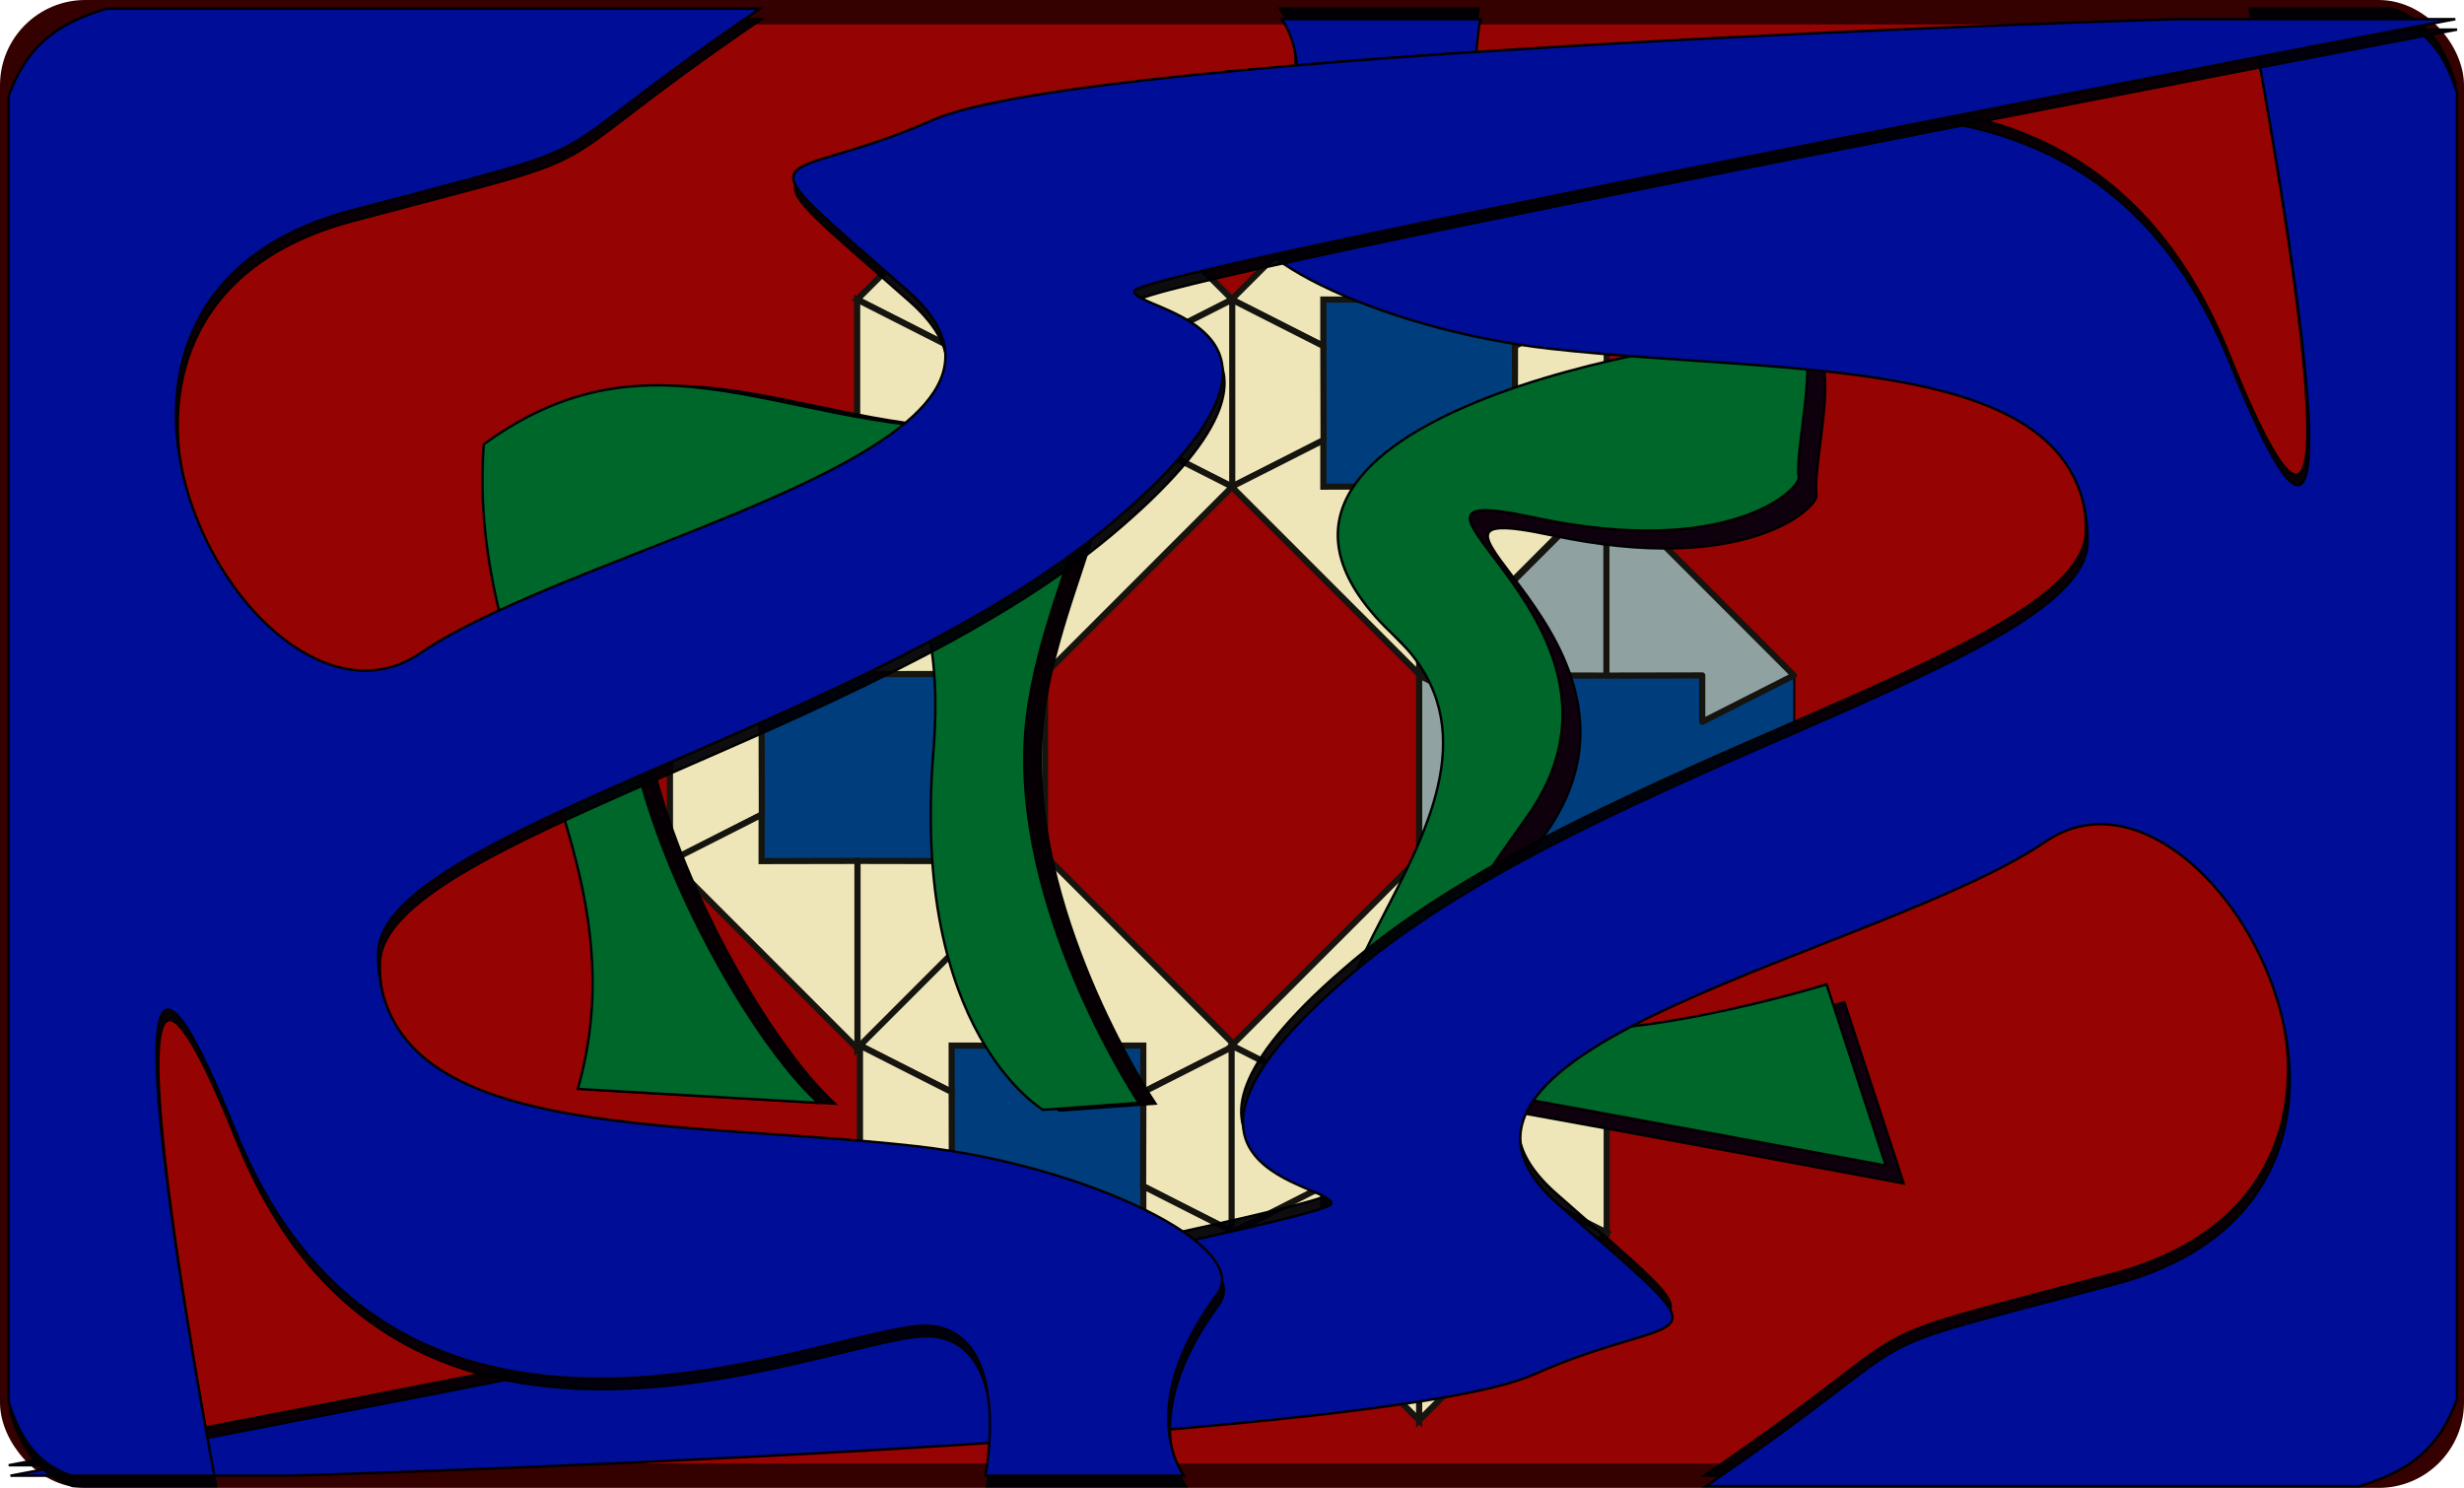
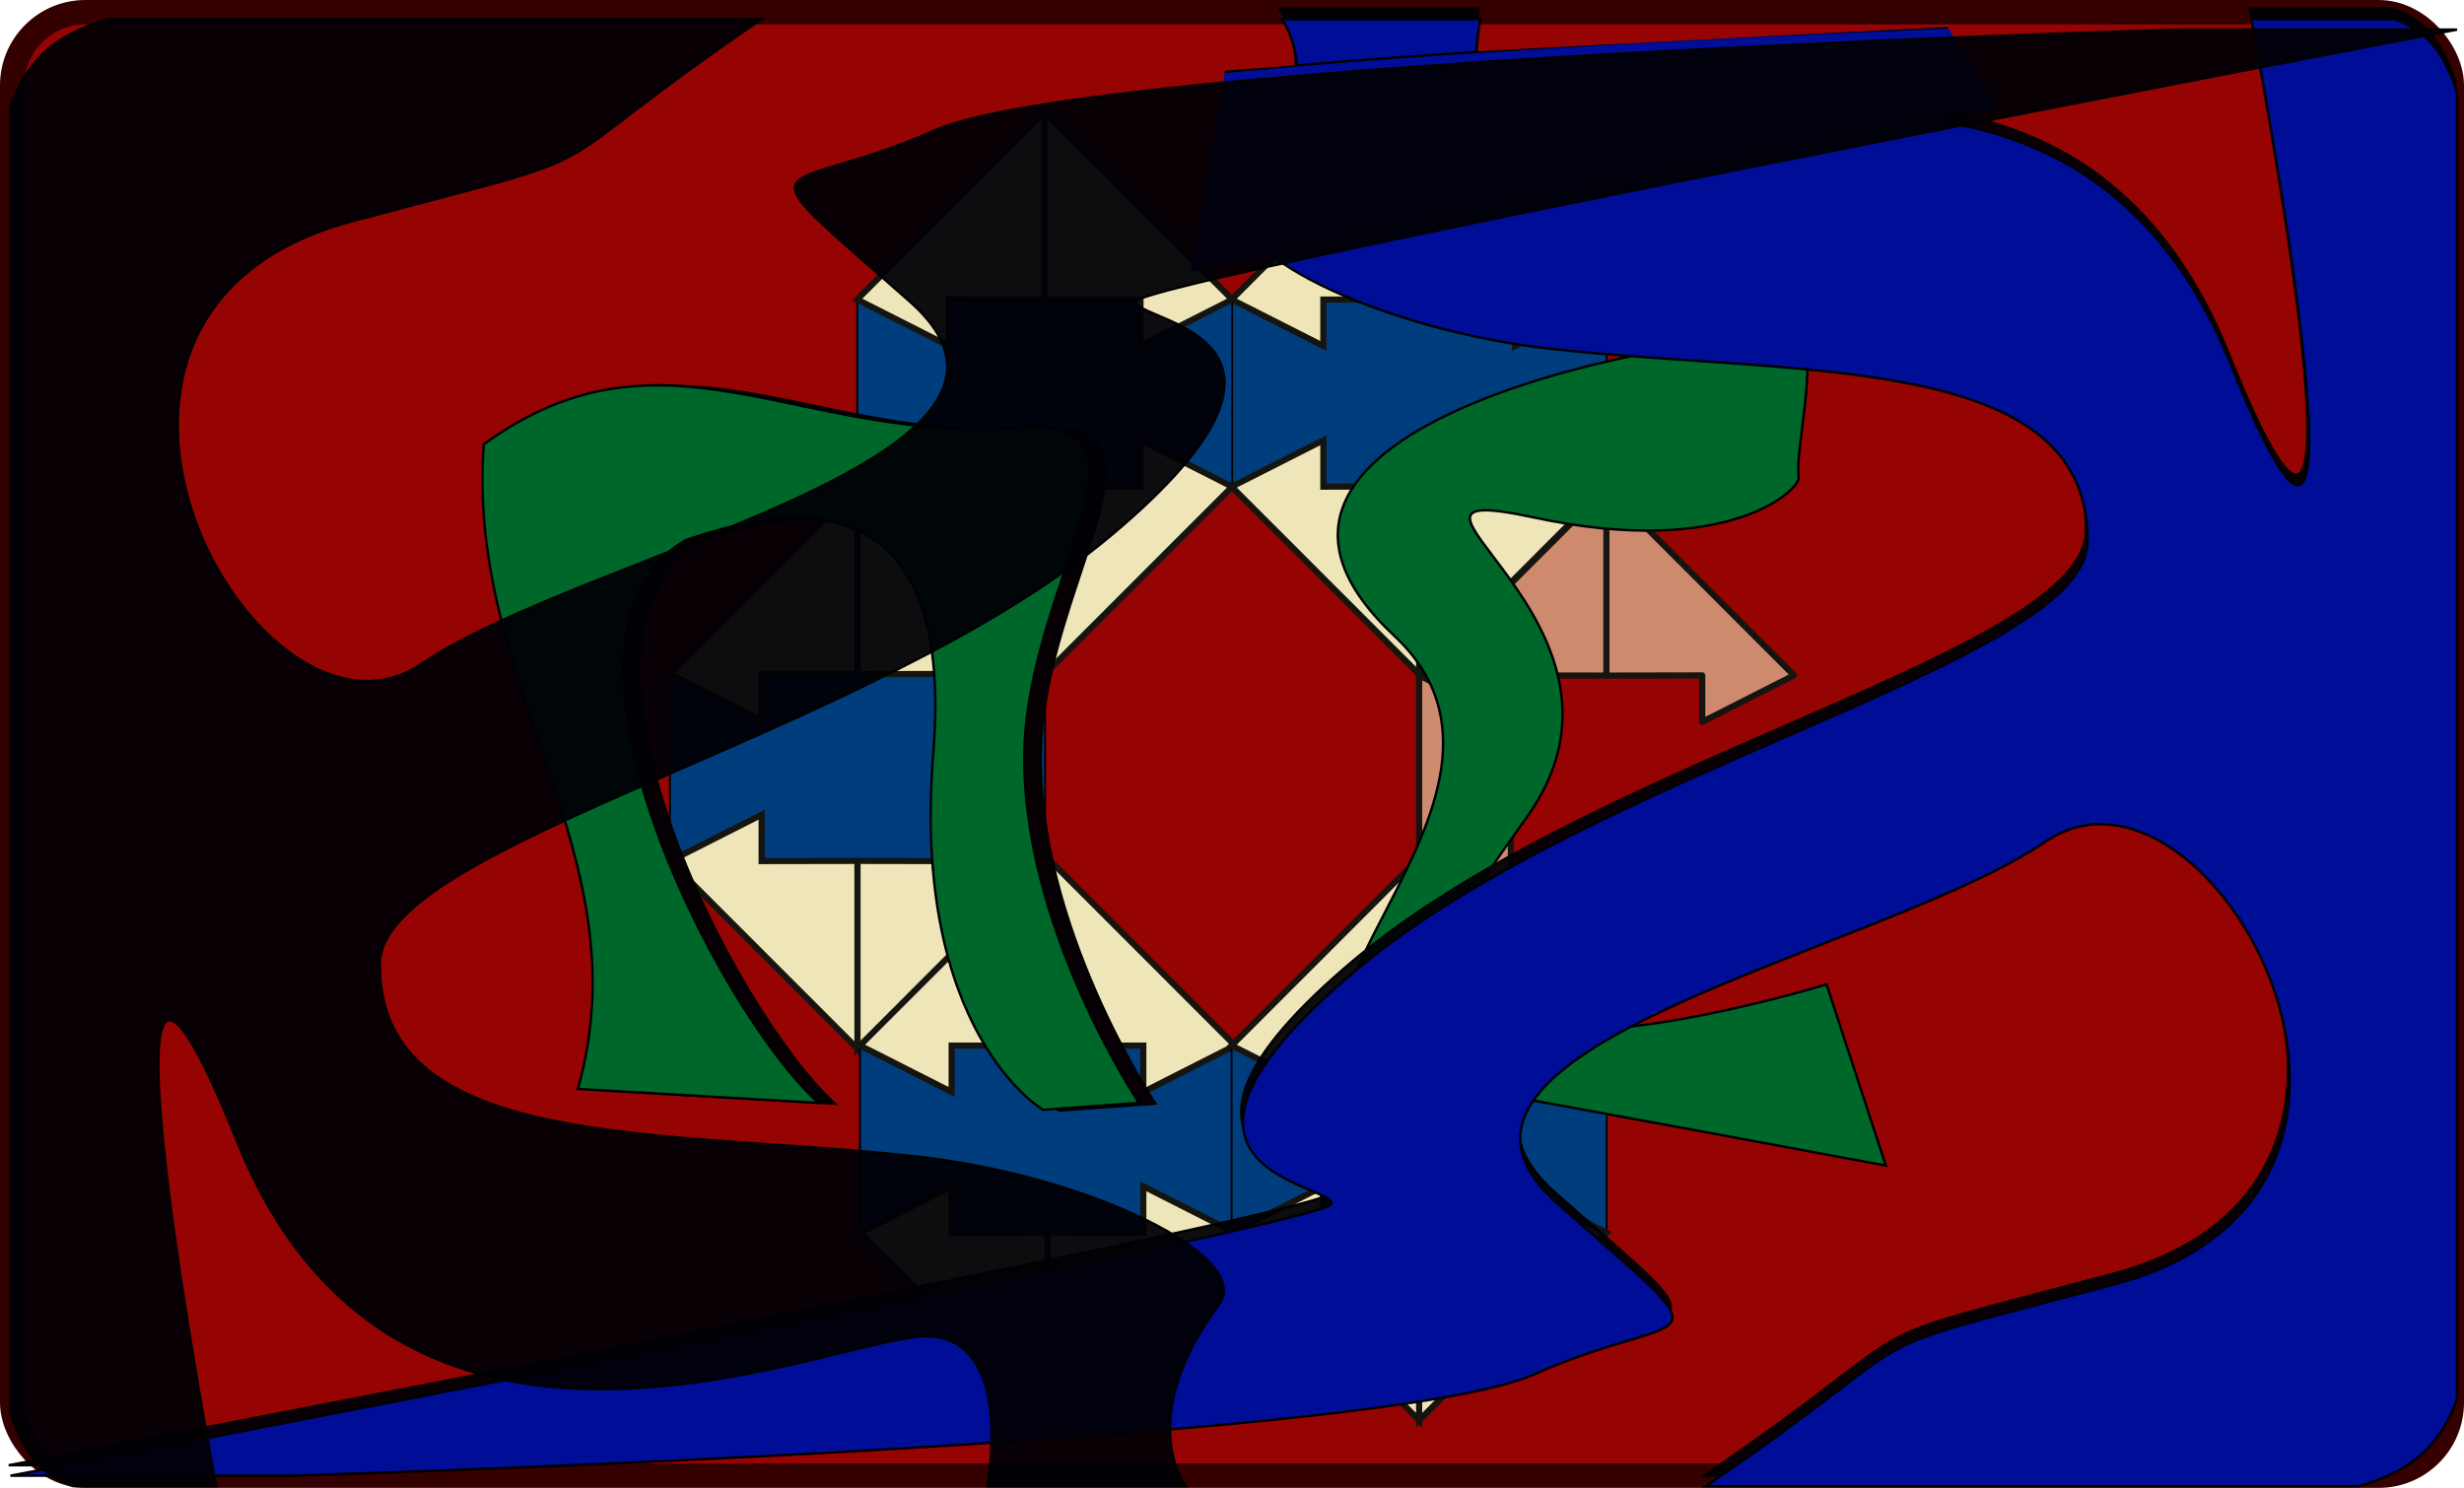
<svg xmlns="http://www.w3.org/2000/svg" xmlns:ns1="http://sodipodi.sourceforge.net/DTD/sodipodi-0.dtd" xmlns:ns2="http://www.inkscape.org/namespaces/inkscape" xmlns:xlink="http://www.w3.org/1999/xlink" width="1010" height="610" id="svg7032" ns1:version="0.32" ns2:version="0.46" ns1:docname="knock.svg" ns2:output_extension="org.inkscape.output.svg.inkscape" version="1.0">
  <defs id="defs7034">
    <ns2:perspective ns1:type="inkscape:persp3d" ns2:vp_x="0 : 526.18109 : 1" ns2:vp_y="0 : 1000 : 0" ns2:vp_z="744.09448 : 526.18109 : 1" ns2:persp3d-origin="372.04724 : 350.78739 : 1" id="perspective7040" />
    <filter ns2:collect="always" id="filter13536">
      <feGaussianBlur ns2:collect="always" stdDeviation="12.047" id="feGaussianBlur13538" />
    </filter>
    <clipPath clipPathUnits="userSpaceOnUse" id="clipPath13579">
      <path style="fill:none;fill-rule:evenodd;stroke:#000000;stroke-width:1px;stroke-linecap:butt;stroke-linejoin:miter;stroke-opacity:1;display:inline" d="M 531.786,26.786 L 502.143,28.929 L 487.857,111.429 L 522.857,103.929 C 526.588,110.303 532.732,113.46 539.286,116.071 L 822.5,55.714 L 794.286,48.929 L 819.286,43.75 L 798.214,11.071 L 604.643,21.071 L 606.429,9.821 L 525,7.5 C 529.27,13.69 531.321,20.12 531.786,26.786 z" id="path13581" ns1:nodetypes="ccccccccccccc" />
    </clipPath>
    <filter ns2:collect="always" id="filter13593">
      <feGaussianBlur ns2:collect="always" stdDeviation="4.261" id="feGaussianBlur13595" />
    </filter>
    <filter ns2:collect="always" id="filter13611">
      <feGaussianBlur ns2:collect="always" stdDeviation="2.837" id="feGaussianBlur13613" />
    </filter>
  </defs>
  <ns1:namedview id="base" pagecolor="#ffffff" bordercolor="#666666" borderopacity="1.0" gridtolerance="10000" guidetolerance="10" objecttolerance="10" ns2:pageopacity="0.0" ns2:pageshadow="2" ns2:zoom="0.49497475" ns2:cx="506.25958" ns2:cy="467.83583" ns2:document-units="px" ns2:current-layer="layer6" showgrid="false" ns2:window-width="1440" ns2:window-height="829" ns2:window-x="0" ns2:window-y="25" showguides="true" ns2:guide-bbox="true" />
  <g ns2:label="Screen" ns2:groupmode="layer" id="layer1" transform="translate(-117.857,-278.791)">
    <rect style="opacity:1;fill:#960303;fill-opacity:1;fill-rule:nonzero;stroke:#340000;stroke-width:10;stroke-linecap:round;stroke-linejoin:round;marker:none;marker-start:none;marker-mid:none;marker-end:none;stroke-miterlimit:4;stroke-dasharray:none;stroke-dashoffset:0;stroke-opacity:1;visibility:visible;display:inline;overflow:visible;enable-background:accumulate" id="rect7042" width="1000" height="600" x="122.857" y="283.791" rx="30" ry="30" />
  </g>
  <g ns2:groupmode="layer" id="layer4" ns2:label="O">
    <g id="g3767" transform="matrix(2.291,0,0,2.291,146.626,-9.752)">
      <g id="g3585">
        <path style="fill:#003d7d;fill-opacity:1;fill-rule:evenodd;stroke:#000000;stroke-width:0.336px;stroke-linecap:butt;stroke-linejoin:miter;stroke-opacity:1" d="M 189.917,24.298 L 156.362,57.853 L 156.362,91.407 L 189.917,124.962 L 223.472,91.407 L 223.472,57.853 L 189.917,24.298 z" id="path3326" ns1:nodetypes="ccccccc" />
        <g id="g3554" style="fill:#f3e9bb;fill-opacity:0.979;stroke:#15140f;stroke-width:1.1;stroke-miterlimit:4;stroke-dasharray:none;stroke-opacity:1">
          <g id="g3546" style="fill:#f3e9bb;fill-opacity:0.979;stroke:#15140f;stroke-width:1.1;stroke-miterlimit:4;stroke-dasharray:none;stroke-opacity:1">
            <path style="fill:#f3e9bb;fill-opacity:0.979;fill-rule:evenodd;stroke:#15140f;stroke-width:1.1;stroke-linecap:butt;stroke-linejoin:miter;stroke-miterlimit:4;stroke-dasharray:none;stroke-opacity:1" d="M 156.362,57.853 L 172.768,66.17 L 172.768,57.862 L 189.913,57.893 L 189.913,24.287 L 156.362,57.853 z" id="path3328" ns1:nodetypes="cccccc" />
            <use x="0" y="0" xlink:href="#path3328" id="use3534" transform="matrix(-1,0,0,1,379.823,0)" width="744.094" height="1052.362" style="fill:#f3e9bb;fill-opacity:0.979;stroke:#15140f;stroke-width:1.1;stroke-miterlimit:4;stroke-dasharray:none;stroke-opacity:1" />
          </g>
          <g id="g3542" style="fill:#f3e9bb;fill-opacity:0.979;stroke:#15140f;stroke-width:1.1;stroke-miterlimit:4;stroke-dasharray:none;stroke-opacity:1">
-             <path style="fill:#f3e9bb;fill-opacity:0.979;fill-rule:evenodd;stroke:#15140f;stroke-width:1.1;stroke-linecap:butt;stroke-linejoin:miter;stroke-miterlimit:4;stroke-dasharray:none;stroke-opacity:1" d="M 156.362,91.407 L 172.808,83.027 L 172.768,66.179 L 156.362,57.853 L 156.362,91.407 z" id="path3330" ns1:nodetypes="ccccc" />
            <use x="0" y="0" xlink:href="#path3330" id="use3536" transform="matrix(-1,0,0,1,379.833,0)" width="744.094" height="1052.362" style="fill:#f3e9bb;fill-opacity:0.979;stroke:#15140f;stroke-width:1.1;stroke-miterlimit:4;stroke-dasharray:none;stroke-opacity:1" />
          </g>
          <g id="g3550" style="fill:#f3e9bb;fill-opacity:0.979;stroke:#15140f;stroke-width:1.1;stroke-miterlimit:4;stroke-dasharray:none;stroke-opacity:1">
            <use x="0" y="0" xlink:href="#path3328" id="use3538" transform="matrix(-1,0,0,-1,379.823,149.207)" width="744.094" height="1052.362" style="fill:#f3e9bb;fill-opacity:0.979;stroke:#15140f;stroke-width:1.1;stroke-miterlimit:4;stroke-dasharray:none;stroke-opacity:1" />
            <use x="0" y="0" xlink:href="#use3534" id="use3540" transform="matrix(-1,0,0,-1,379.823,149.207)" width="744.094" height="1052.362" style="fill:#f3e9bb;fill-opacity:0.979;stroke:#15140f;stroke-width:1.1;stroke-miterlimit:4;stroke-dasharray:none;stroke-opacity:1" />
          </g>
        </g>
      </g>
      <use height="1052.362" width="744.094" transform="translate(-67,0)" id="use3598" xlink:href="#g3585" y="0" x="0" />
      <use height="1052.362" width="744.094" transform="translate(-33.5,67)" id="use3620" xlink:href="#use3598" y="0" x="0" />
      <use height="1052.362" width="744.094" transform="translate(34,66.5)" id="use3622" xlink:href="#use3620" y="0" x="0" />
      <use height="1052.362" width="744.094" transform="translate(66.496,0)" id="use3624" xlink:href="#use3622" y="0" x="0" />
-       <path ns1:nodetypes="ccccccc" id="path3628" d="M 223.468,91.557 L 189.913,125.111 L 189.913,158.666 L 223.468,192.221 L 257.023,158.666 L 257.023,125.111 L 223.468,91.557 z" style="fill:#003d7d;fill-opacity:1;fill-rule:evenodd;stroke:#000000;stroke-width:0.336px;stroke-linecap:butt;stroke-linejoin:miter;stroke-opacity:1" />
      <path ns1:nodetypes="cccccc" id="path3634" d="M 189.913,125.111 L 206.319,133.429 L 206.319,125.121 L 223.465,125.152 L 223.465,91.545 L 189.913,125.111 z" style="fill:#f3e9bb;fill-opacity:0.588;fill-rule:evenodd;stroke:#15140f;stroke-width:1.1;stroke-linecap:round;stroke-linejoin:round;stroke-miterlimit:4;stroke-dasharray:none;stroke-opacity:1" />
      <g transform="translate(33.551,67.259)" id="g3638" style="fill:#f3e9bb;fill-opacity:0.592;stroke:#15140f;stroke-width:1.1;stroke-miterlimit:4;stroke-dasharray:none;stroke-opacity:1">
        <path style="fill:#f3e9bb;fill-opacity:0.592;fill-rule:evenodd;stroke:#15140f;stroke-width:1.1;stroke-linecap:round;stroke-linejoin:round;stroke-miterlimit:4;stroke-dasharray:none;stroke-opacity:1" d="M 156.362,91.407 L 172.808,83.027 L 172.768,66.179 L 156.362,57.853 L 156.362,91.407 z" id="path3640" ns1:nodetypes="ccccc" />
      </g>
      <use height="1052.362" width="744.094" transform="matrix(-1,0,0,1,446.878,0)" id="use3671" xlink:href="#path3634" y="0" x="0" />
      <use height="1052.362" width="744.094" transform="matrix(1,0,0,-1,0,283.662)" id="use3673" xlink:href="#path3634" y="0" x="0" />
      <use height="1052.362" width="744.094" transform="matrix(1,0,0,-1,0,283.662)" id="use3675" xlink:href="#use3671" y="0" x="0" />
    </g>
  </g>
  <g ns2:groupmode="layer" id="layer6" ns2:label="N">
    <path style="fill:#060005;fill-opacity:1;fill-rule:evenodd;stroke:#000000;stroke-width:1px;stroke-linecap:butt;stroke-linejoin:miter;stroke-opacity:1;filter:url(#filter13593)" d="M 243.604,446.738 L 342.176,452.452 C 300.128,414.057 221.765,259.664 287.89,221.738 C 327.176,208.167 398.604,193.881 389.319,308.881 C 380.033,423.881 434.319,455.309 434.319,455.309 L 473.604,452.452 C 473.604,452.452 424.489,379.219 426.687,306.768 C 428.722,239.706 484.542,172.906 427.89,175.309 C 334.95,183.719 279.971,128.018 205.033,182.452 C 197.59,282.548 270.669,350.873 243.604,446.738 z" id="path13583" ns1:nodetypes="cccsccsccc" />
    <path style="fill:#00672b;fill-opacity:1;fill-rule:evenodd;stroke:#000000;stroke-width:1px;stroke-linecap:butt;stroke-linejoin:miter;stroke-opacity:1" d="M 236.857,446.429 L 335.429,452.143 C 293.381,413.748 215.018,259.355 281.143,221.429 C 320.429,207.857 391.857,193.571 382.571,308.571 C 373.286,423.571 427.571,455 427.571,455 L 466.857,452.143 C 466.857,452.143 417.742,378.909 419.94,306.459 C 421.975,239.397 477.795,172.597 421.143,175 C 328.203,183.41 273.224,127.708 198.286,182.143 C 190.843,282.238 263.922,350.563 236.857,446.429 z" id="path7555" ns1:nodetypes="cccsccsccc" />
  </g>
  <g ns2:groupmode="layer" id="layer5" ns2:label="C">
-     <path style="fill:#0f000d;fill-opacity:1;fill-rule:evenodd;stroke:#000000;stroke-width:1px;stroke-linecap:butt;stroke-linejoin:miter;stroke-opacity:1;filter:url(#filter13611)" d="M 744.593,203.023 C 742.731,190.735 755.376,144.02 741.736,144.451 C 680.133,146.397 490.177,184.963 578.879,268.023 C 650.709,335.284 498.879,433.737 586.022,449.451 C 673.165,465.166 780.307,485.166 780.307,485.166 L 756.022,410.88 C 756.022,410.88 667.45,438.023 633.165,426.594 C 590.63,412.416 576.022,422.308 633.165,342.308 C 690.307,262.308 556.022,202.308 636.022,219.451 C 716.022,236.594 745.323,207.841 744.593,203.023 z" id="path13597" ns1:nodetypes="csssccssss" />
    <path style="fill:#00672b;fill-opacity:1;fill-rule:evenodd;stroke:#000000;stroke-width:1px;stroke-linecap:butt;stroke-linejoin:miter;stroke-opacity:1" d="M 737.286,195.714 C 735.424,183.427 748.068,136.712 734.429,137.143 C 672.826,139.089 482.87,177.654 571.571,260.714 C 643.402,327.976 491.571,426.429 578.714,442.143 C 665.857,457.857 773,477.857 773,477.857 L 748.714,403.571 C 748.714,403.571 660.143,430.714 625.857,419.286 C 583.323,405.108 568.714,415 625.857,335 C 683,255 548.714,195 628.714,212.143 C 708.714,229.286 738.016,200.533 737.286,195.714 z" id="path7898" ns1:nodetypes="csssccssss" />
  </g>
  <g ns2:groupmode="layer" id="layer2" ns2:label="^K" style="display:inline">
    <g style="display:inline" id="g13562" transform="matrix(-1,0,0,-1,1010.714,612.857)">
      <path ns1:nodetypes="cssssccsssssccsscccccc" id="path13564" d="M 312.143,7.857 C 210.875,77.062 263.772,58.828 144.286,90.714 C 1.503,128.817 105.714,317.857 172.857,272.143 C 240,226.429 445.714,187.857 372.857,123.571 C 300,59.286 318.571,82.143 382.857,53.571 C 447.143,25 892.857,12.143 892.857,12.143 L 1007.143,12.143 C 1007.143,12.143 467.143,115 465.714,123.571 C 464.286,132.143 554.286,136.429 455.714,219.286 C 357.143,302.143 156.242,345.474 155.714,395 C 154.88,473.221 274.966,462.807 376.133,474.176 C 446.798,482.118 514.082,515.319 499.675,534.792 C 464.643,582.143 486.071,609.286 486.071,609.286 L 404.643,609.286 C 404.643,609.286 416.071,550.714 381.786,547.857 C 347.5,545 164.286,635 97.143,467.857 C 30,300.714 88.571,609.286 88.571,609.286 L 30,609.286 C 14.376,603.987 8.636,592.1 4.286,579.286 L 4.286,43.571 C 12.863,19.777 28.207,12.899 44.286,7.857 L 312.143,7.857 z" style="fill:#000006;fill-opacity:0.944;fill-rule:evenodd;stroke:#000000;stroke-width:1px;stroke-linecap:butt;stroke-linejoin:miter;stroke-opacity:1;filter:url(#filter13536)" />
      <path ns1:nodetypes="cssssccsssssccsscccccc" id="path13566" d="M 429.286,282.362 C 328.018,351.567 380.915,333.333 261.429,365.219 C 118.646,403.322 222.857,592.362 290,546.648 C 357.143,500.934 562.857,462.362 490,398.076 C 417.143,333.791 435.714,356.648 500,328.076 C 564.286,299.505 1010,286.648 1010,286.648 L 1124.286,286.648 C 1124.286,286.648 584.286,389.505 582.857,398.076 C 581.429,406.648 671.429,410.934 572.857,493.791 C 474.286,576.648 273.385,619.979 272.857,669.505 C 272.023,747.726 392.108,737.312 493.276,748.681 C 563.941,756.623 631.224,789.824 616.818,809.297 C 581.786,856.648 603.214,883.791 603.214,883.791 L 521.786,883.791 C 521.786,883.791 533.214,825.219 498.929,822.362 C 464.643,819.505 281.429,909.505 214.286,742.362 C 147.143,575.219 205.714,883.791 205.714,883.791 L 147.143,883.791 C 131.519,878.492 125.779,866.605 121.429,853.791 L 121.429,318.076 C 130.006,294.282 145.35,287.404 161.429,282.362 L 429.286,282.362 z" style="fill:#000d97;fill-opacity:1;fill-rule:evenodd;stroke:#000000;stroke-width:1px;stroke-linecap:butt;stroke-linejoin:miter;stroke-opacity:1" transform="translate(-117.857,-278.791)" />
    </g>
    <g style="display:inline" id="g13568" clip-path="url(#clipPath13579)">
-       <path ns1:nodetypes="cssssccsssssccsscccccc" id="path13570" d="M 312.143,7.857 C 210.875,77.062 263.772,58.828 144.286,90.714 C 1.503,128.817 105.714,317.857 172.857,272.143 C 240,226.429 445.714,187.857 372.857,123.571 C 300,59.286 318.571,82.143 382.857,53.571 C 447.143,25 892.857,12.143 892.857,12.143 L 1007.143,12.143 C 1007.143,12.143 467.143,115 465.714,123.571 C 464.286,132.143 554.286,136.429 455.714,219.286 C 357.143,302.143 156.242,345.474 155.714,395 C 154.88,473.221 274.966,462.807 376.133,474.176 C 446.798,482.118 514.082,515.319 499.675,534.792 C 464.643,582.143 486.071,609.286 486.071,609.286 L 404.643,609.286 C 404.643,609.286 416.071,550.714 381.786,547.857 C 347.5,545 164.286,635 97.143,467.857 C 30,300.714 88.571,609.286 88.571,609.286 L 30,609.286 C 14.376,603.987 8.636,592.1 4.286,579.286 L 4.286,43.571 C 12.863,19.777 28.207,12.899 44.286,7.857 L 312.143,7.857 z" style="fill:#000006;fill-opacity:0.944;fill-rule:evenodd;stroke:#000000;stroke-width:1px;stroke-linecap:butt;stroke-linejoin:miter;stroke-opacity:1;filter:url(#filter13536)" />
      <path ns1:nodetypes="cssssccsssssccsscccccc" id="path13572" d="M 429.286,282.362 C 328.018,351.567 380.915,333.333 261.429,365.219 C 118.646,403.322 222.857,592.362 290,546.648 C 357.143,500.934 562.857,462.362 490,398.076 C 417.143,333.791 435.714,356.648 500,328.076 C 564.286,299.505 1010,286.648 1010,286.648 L 1124.286,286.648 C 1124.286,286.648 584.286,389.505 582.857,398.076 C 581.429,406.648 671.429,410.934 572.857,493.791 C 474.286,576.648 273.385,619.979 272.857,669.505 C 272.023,747.726 392.108,737.312 493.276,748.681 C 563.941,756.623 631.224,789.824 616.818,809.297 C 581.786,856.648 603.214,883.791 603.214,883.791 L 521.786,883.791 C 521.786,883.791 533.214,825.219 498.929,822.362 C 464.643,819.505 281.429,909.505 214.286,742.362 C 147.143,575.219 205.714,883.791 205.714,883.791 L 147.143,883.791 C 131.519,878.492 125.779,866.605 121.429,853.791 L 121.429,318.076 C 130.006,294.282 145.35,287.404 161.429,282.362 L 429.286,282.362 z" style="fill:#000d97;fill-opacity:1;fill-rule:evenodd;stroke:#000000;stroke-width:1px;stroke-linecap:butt;stroke-linejoin:miter;stroke-opacity:1" transform="translate(-117.857,-278.791)" />
    </g>
  </g>
  <g ns2:groupmode="layer" id="layer3" ns2:label="K$" style="display:inline">
    <g id="g13540">
      <path ns1:nodetypes="cssssccsssssccsscccccc" id="path13009" d="M 312.143,7.857 C 210.875,77.062 263.772,58.828 144.286,90.714 C 1.503,128.817 105.714,317.857 172.857,272.143 C 240,226.429 445.714,187.857 372.857,123.571 C 300,59.286 318.571,82.143 382.857,53.571 C 447.143,25 892.857,12.143 892.857,12.143 L 1007.143,12.143 C 1007.143,12.143 467.143,115 465.714,123.571 C 464.286,132.143 554.286,136.429 455.714,219.286 C 357.143,302.143 156.242,345.474 155.714,395 C 154.88,473.221 274.966,462.807 376.133,474.176 C 446.798,482.118 514.082,515.319 499.675,534.792 C 464.643,582.143 486.071,609.286 486.071,609.286 L 404.643,609.286 C 404.643,609.286 416.071,550.714 381.786,547.857 C 347.5,545 164.286,635 97.143,467.857 C 30,300.714 88.571,609.286 88.571,609.286 L 30,609.286 C 14.376,603.987 8.636,592.1 4.286,579.286 L 4.286,43.571 C 12.863,19.777 28.207,12.899 44.286,7.857 L 312.143,7.857 z" style="fill:#000006;fill-opacity:0.944;fill-rule:evenodd;stroke:#000000;stroke-width:1px;stroke-linecap:butt;stroke-linejoin:miter;stroke-opacity:1;filter:url(#filter13536)" />
-       <path ns1:nodetypes="cssssccsssssccsscccccc" id="path7553" d="M 429.286,282.362 C 328.018,351.567 380.915,333.333 261.429,365.219 C 118.646,403.322 222.857,592.362 290,546.648 C 357.143,500.934 562.857,462.362 490,398.076 C 417.143,333.791 435.714,356.648 500,328.076 C 564.286,299.505 1010,286.648 1010,286.648 L 1124.286,286.648 C 1124.286,286.648 584.286,389.505 582.857,398.076 C 581.429,406.648 671.429,410.934 572.857,493.791 C 474.286,576.648 273.385,619.979 272.857,669.505 C 272.023,747.726 392.108,737.312 493.276,748.681 C 563.941,756.623 631.224,789.824 616.818,809.297 C 581.786,856.648 603.214,883.791 603.214,883.791 L 521.786,883.791 C 521.786,883.791 533.214,825.219 498.929,822.362 C 464.643,819.505 281.429,909.505 214.286,742.362 C 147.143,575.219 205.714,883.791 205.714,883.791 L 147.143,883.791 C 131.519,878.492 125.779,866.605 121.429,853.791 L 121.429,318.076 C 130.006,294.282 145.35,287.404 161.429,282.362 L 429.286,282.362 z" style="fill:#000d97;fill-opacity:1;fill-rule:evenodd;stroke:#000000;stroke-width:1px;stroke-linecap:butt;stroke-linejoin:miter;stroke-opacity:1" transform="translate(-117.857,-278.791)" />
    </g>
  </g>
</svg>